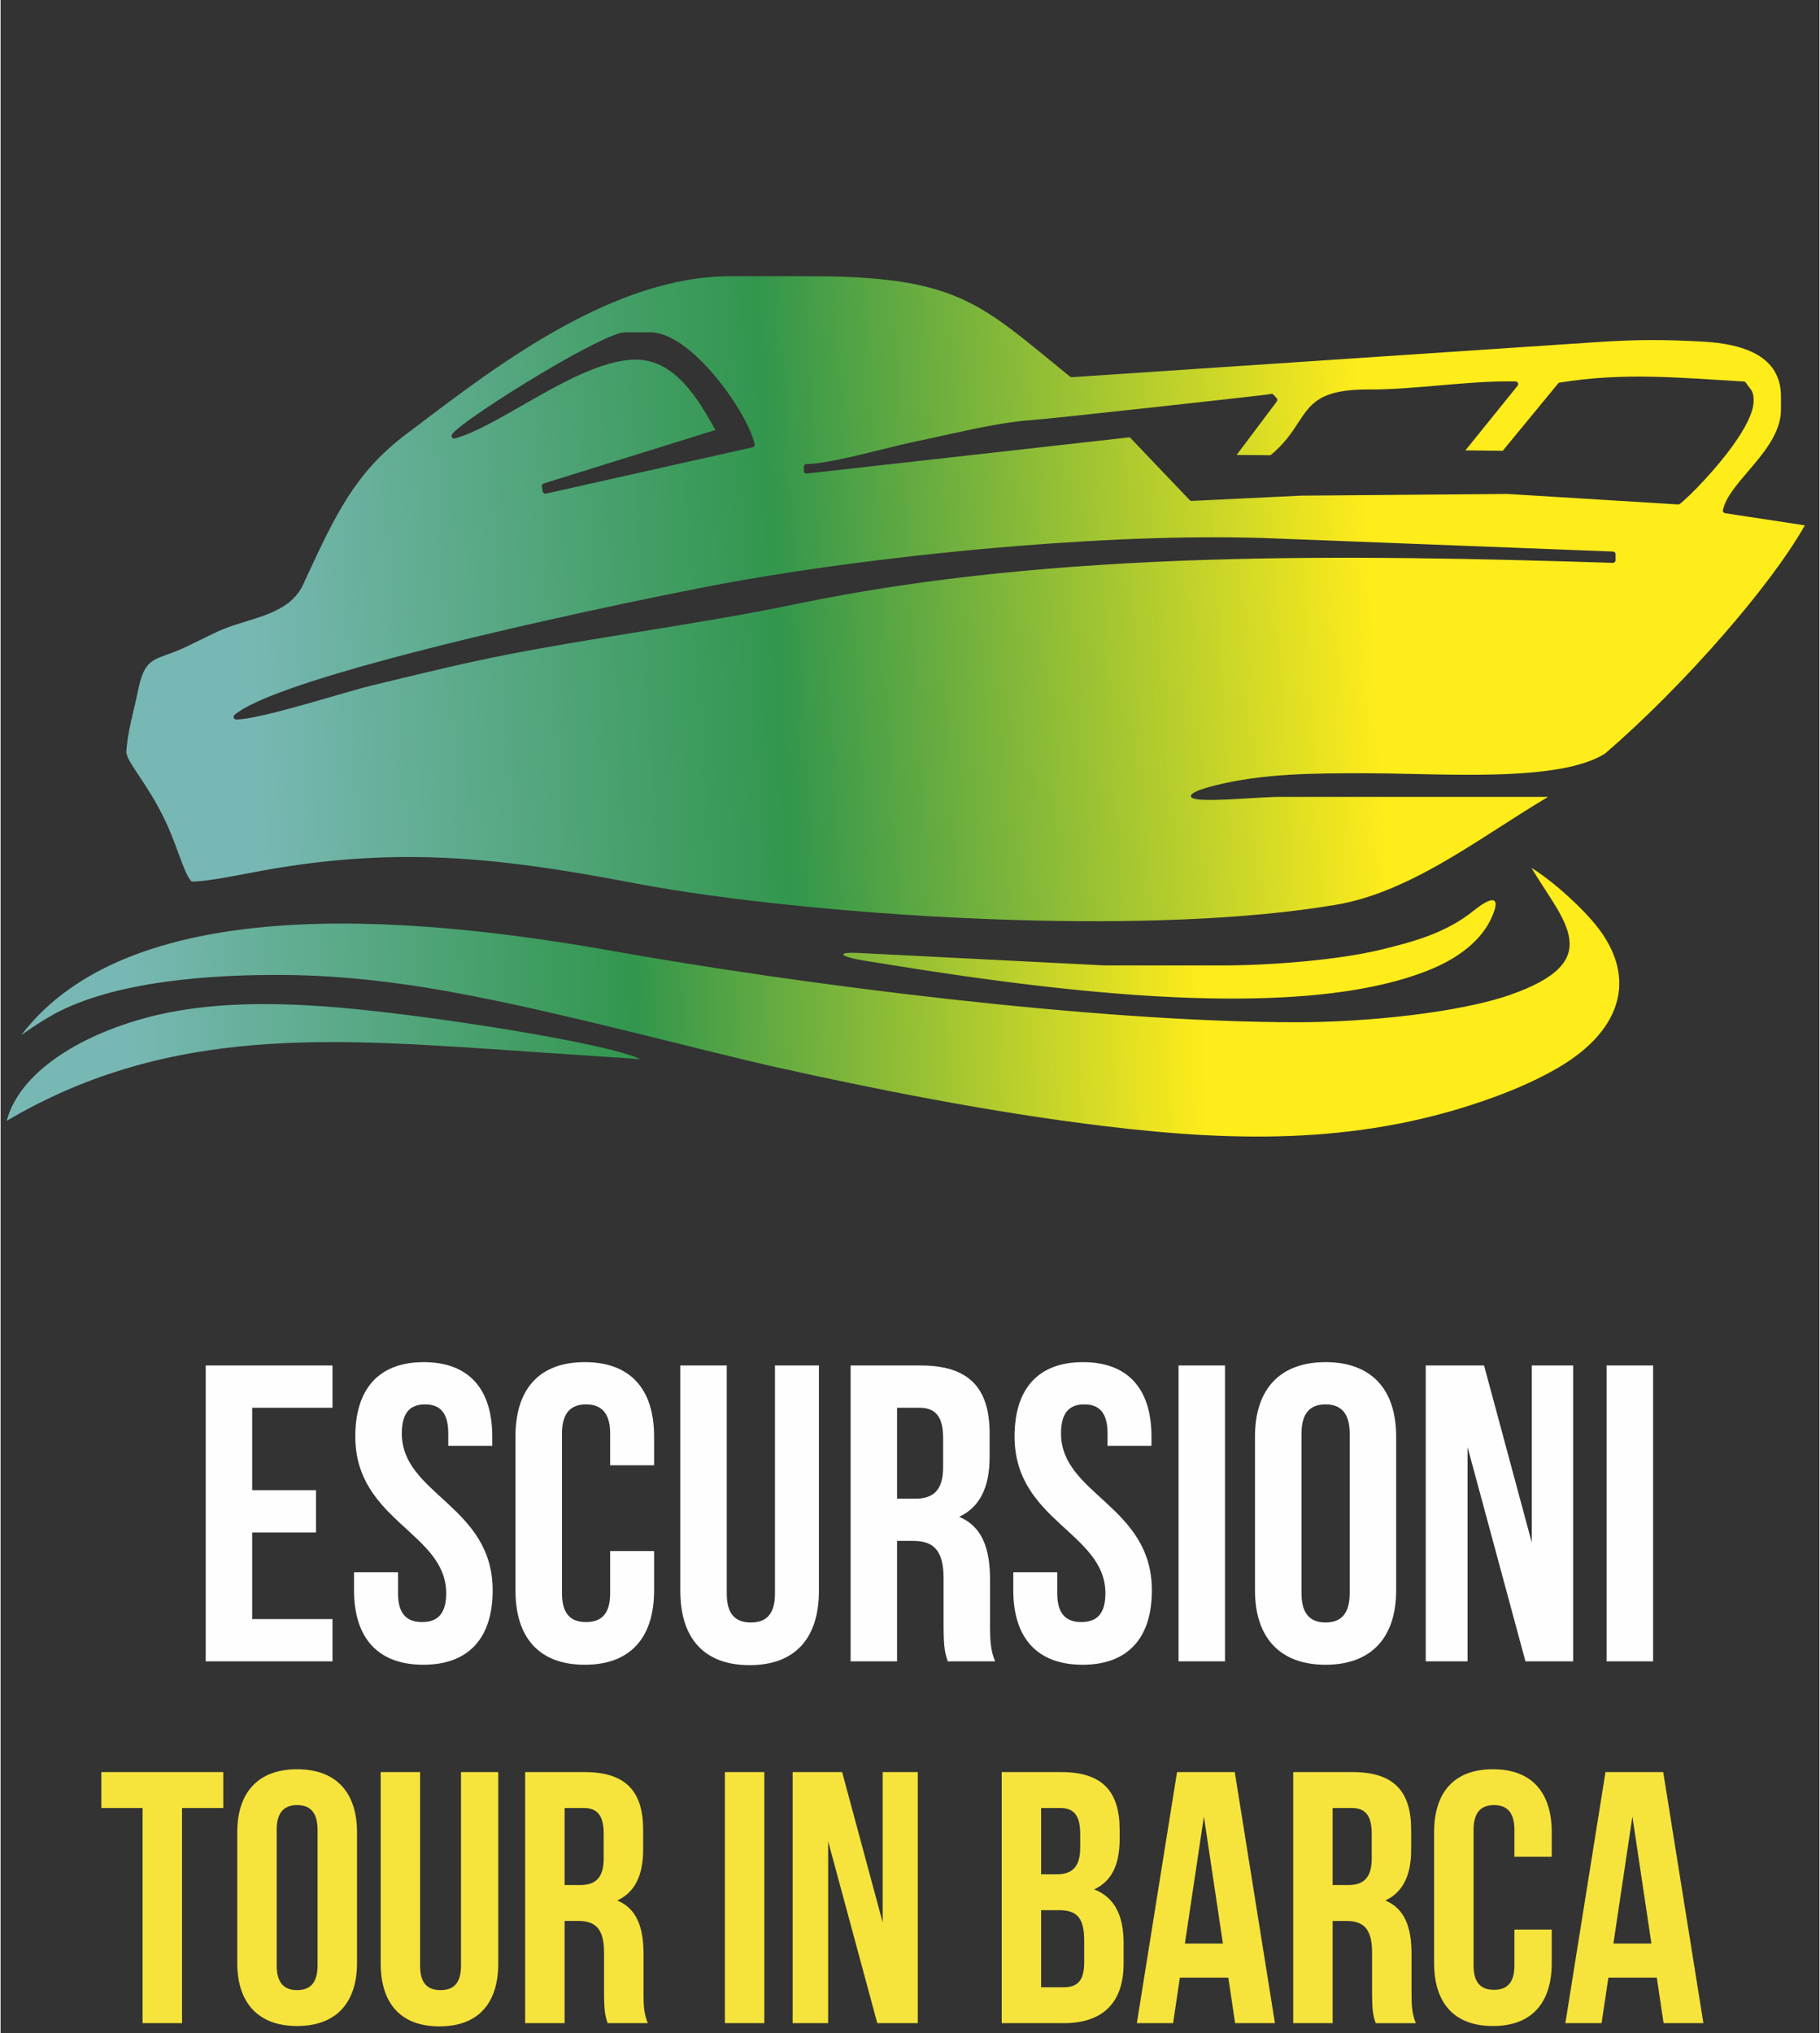
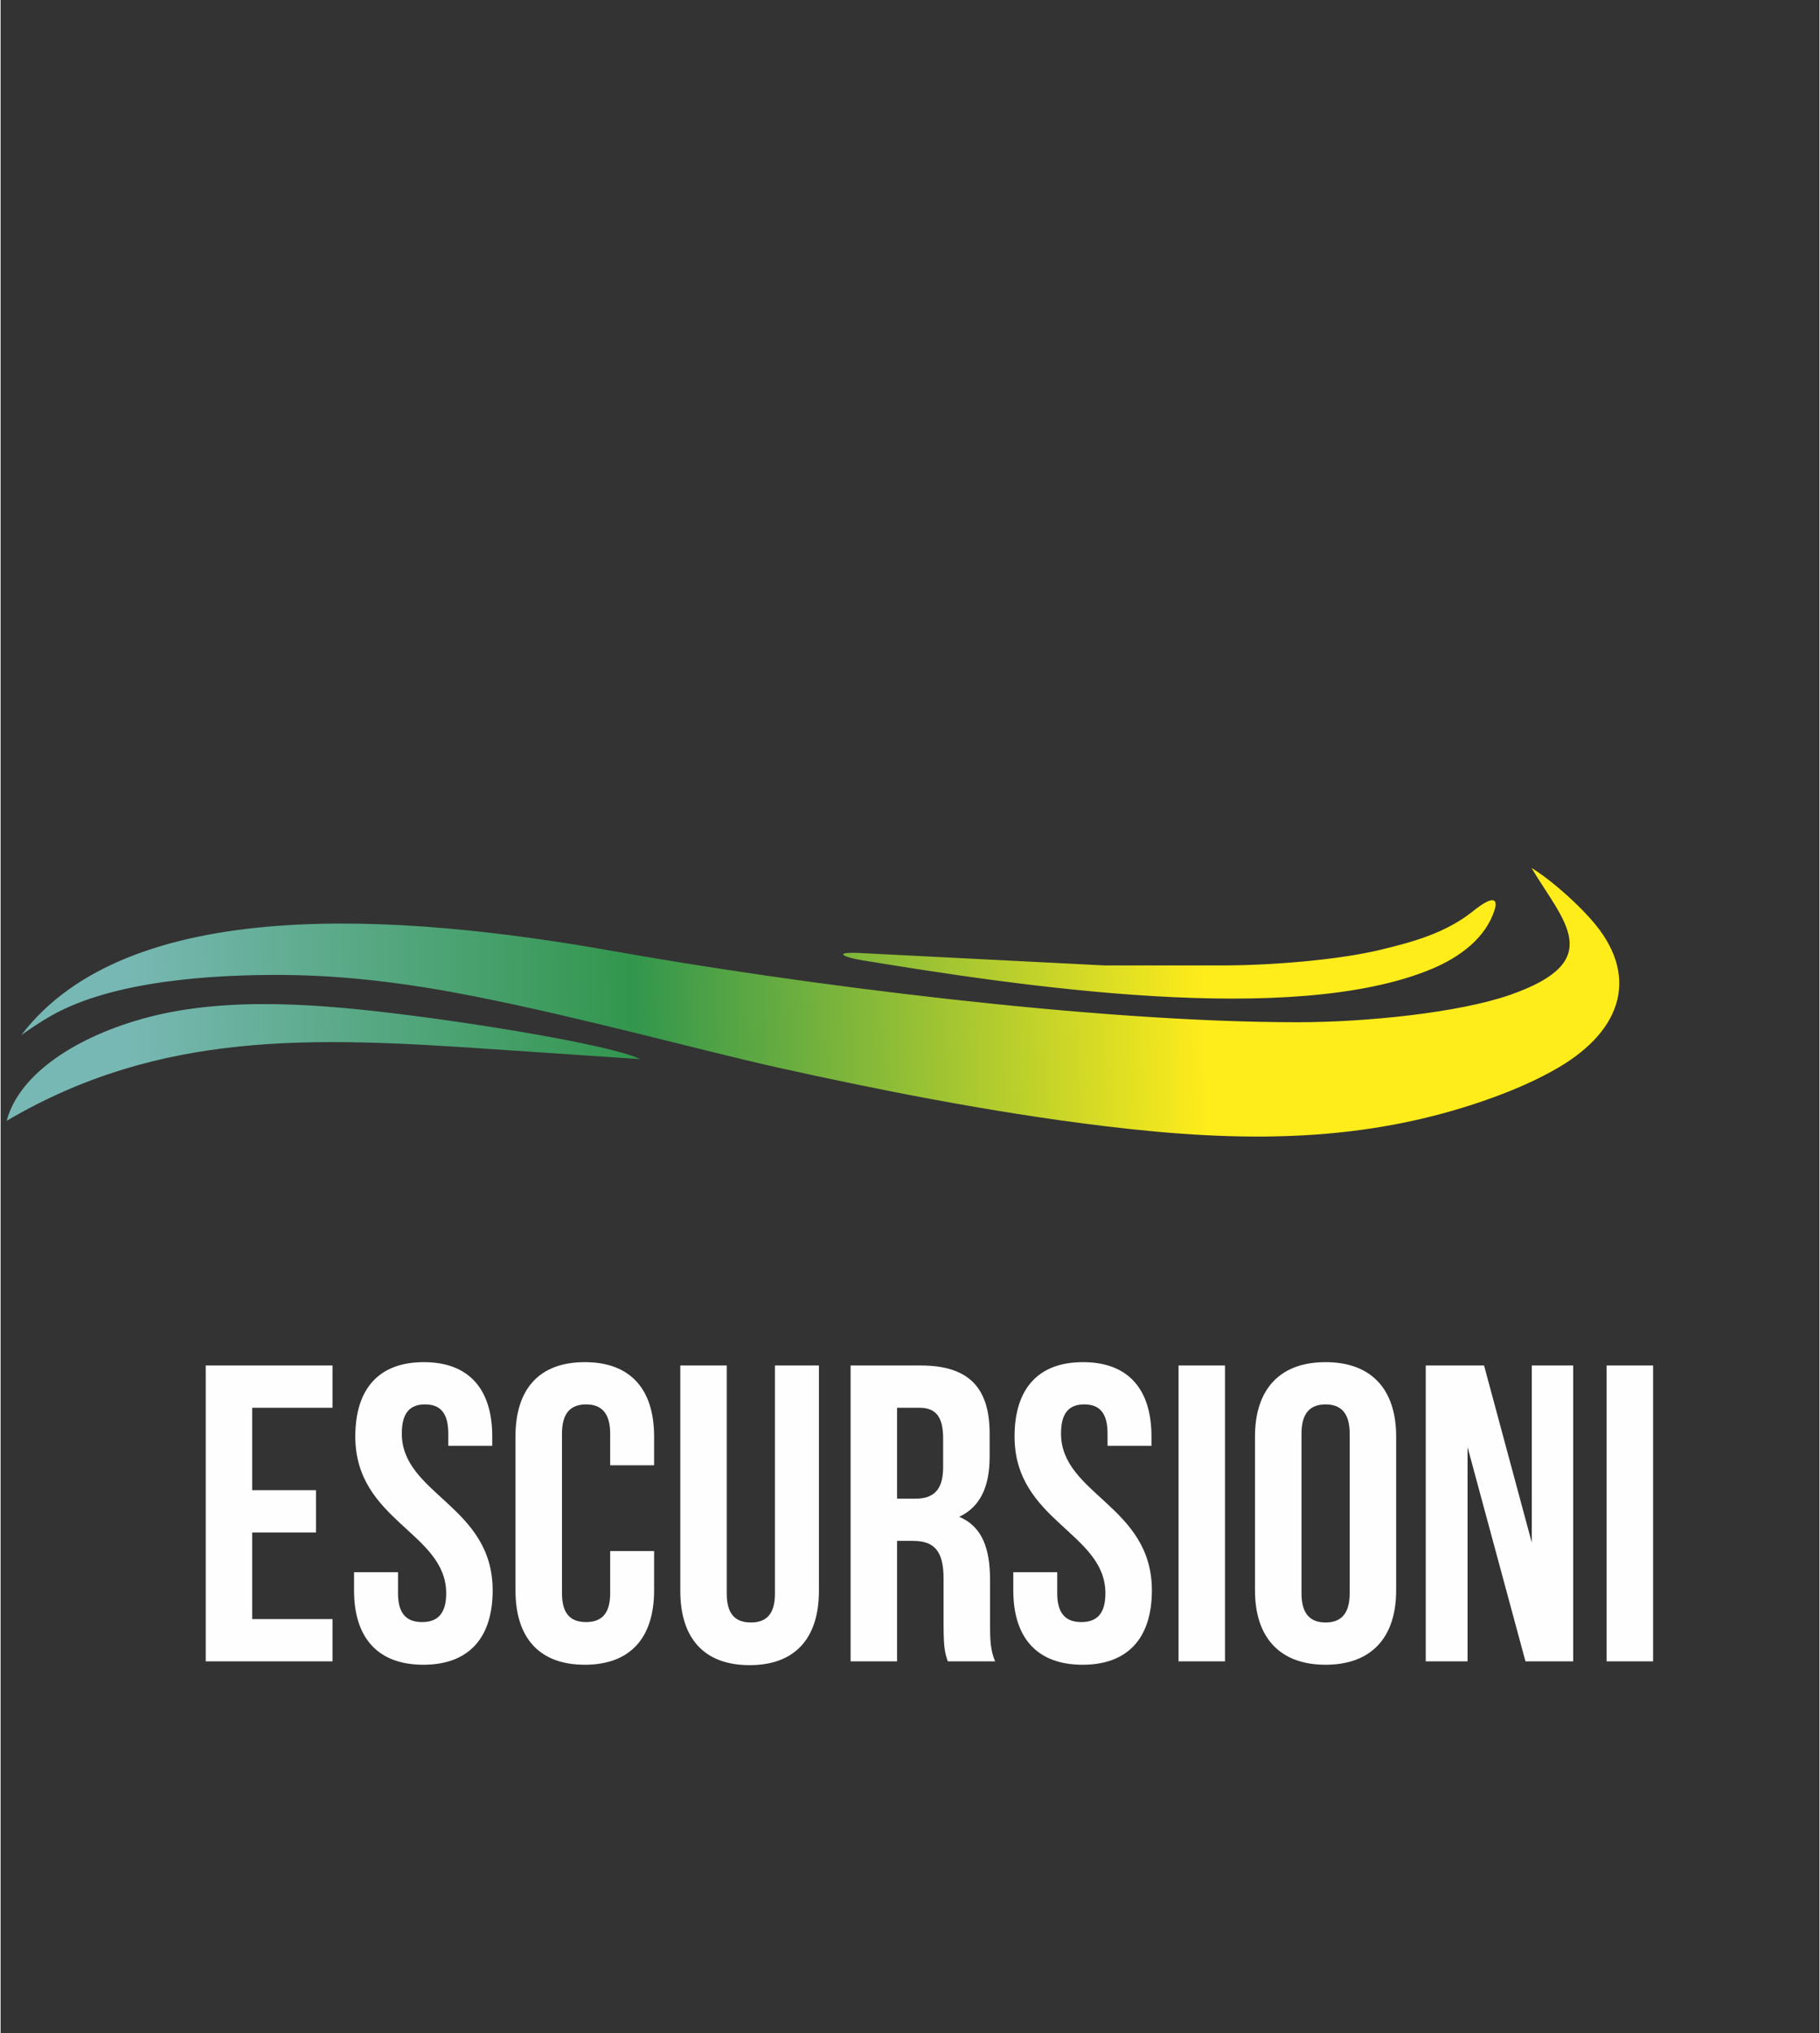
<svg xmlns="http://www.w3.org/2000/svg" xmlns:xlink="http://www.w3.org/1999/xlink" xml:space="preserve" width="402px" height="449px" version="1.1" style="shape-rendering:geometricPrecision; text-rendering:geometricPrecision; image-rendering:optimizeQuality; fill-rule:evenodd; clip-rule:evenodd" viewBox="0 0 402 449.29">
  <rect x="0" y="0" width="402" height="449.29" fill="#333333" stroke="none" />
  <defs>
    <style type="text/css">
   
    .fil0 {fill:none}
    .fil1 {fill:#FEFEFE;fill-rule:nonzero}
    .fil2 {fill:#F6E43D;fill-rule:nonzero}
    .fil3 {fill:url(#id0)}
    .fil4 {fill:url(#id1)}
   
  </style>
    <linearGradient id="id0" gradientUnits="userSpaceOnUse" x1="28.33" y1="160.14" x2="334.35" y2="142.49">
      <stop offset="0" style="stop-opacity:1; stop-color:#78B8B4" />
      <stop offset="0.09" style="stop-opacity:1; stop-color:#78B8B4" />
      <stop offset="0.471" style="stop-opacity:1; stop-color:#32964D" />
      <stop offset="0.902" style="stop-opacity:1; stop-color:#FFEC1B" />
      <stop offset="1" style="stop-opacity:1; stop-color:#FFEC1B" />
    </linearGradient>
    <linearGradient id="id1" gradientUnits="userSpaceOnUse" xlink:href="#id0" x1="2.43" y1="232.97" x2="295.21" y2="225.68">
  </linearGradient>
  </defs>
  <g id="Livello_x0020_1">
    <rect class="fil0" x="-0.93" y="0.59" width="402" height="449.29" />
    <g id="_2049643412752">
      <path class="fil1" d="M55.61 311.08l17.75 0 0 -9.34 -28.02 0 0 65.38 28.02 0 0 -9.34 -17.75 0 0 -19.14 14.11 0 0 -9.34 -14.11 0 0 -18.22zm22.79 6.35c0,18.68 20.09,21.21 20.09,34.66 0,4.67 -2.06,6.35 -5.33,6.35 -3.27,0 -5.32,-1.68 -5.32,-6.35l0 -4.67 -9.72 0 0 4.01c0,10.46 5.23,16.44 15.32,16.44 10.09,0 15.32,-5.98 15.32,-16.44 0,-18.68 -20.08,-21.2 -20.08,-34.65 0,-4.67 1.87,-6.44 5.13,-6.44 3.27,0 5.14,1.77 5.14,6.44l0 2.71 9.72 0 0 -2.06c0,-10.46 -5.14,-16.43 -15.14,-16.43 -9.99,0 -15.13,5.97 -15.13,16.43zm56.33 25.32l0 9.34c0,4.67 -2.06,6.35 -5.33,6.35 -3.27,0 -5.32,-1.68 -5.32,-6.35l0 -35.31c0,-4.67 2.05,-6.44 5.32,-6.44 3.27,0 5.33,1.77 5.33,6.44l0 7.01 9.71 0 0 -6.36c0,-10.46 -5.23,-16.43 -15.32,-16.43 -10.09,0 -15.32,5.97 -15.32,16.43l0 34c0,10.46 5.23,16.44 15.32,16.44 10.09,0 15.32,-5.98 15.32,-16.44l0 -8.68 -9.71 0zm15.5 -41.01l0 49.79c0,10.46 5.23,16.43 15.32,16.43 10.08,0 15.32,-5.97 15.32,-16.43l0 -49.79 -9.72 0 0 50.44c0,4.67 -2.05,6.35 -5.32,6.35 -3.27,0 -5.33,-1.68 -5.33,-6.35l0 -50.44 -10.27 0zm69.58 65.38c-1.02,-2.42 -1.12,-4.76 -1.12,-7.94l0 -10.08c0,-6.82 -1.68,-11.77 -6.82,-13.92 4.58,-2.15 6.73,-6.54 6.73,-13.26l0 -5.14c0,-10.09 -4.58,-15.04 -15.23,-15.04l-15.5 0 0 65.38 10.27 0 0 -26.62 3.55 0c4.67,0 6.73,2.25 6.73,8.32l0 10.27c0,5.33 0.37,6.35 0.93,8.03l10.46 0zm-16.72 -56.04c3.65,0 5.23,2.06 5.23,6.73l0 6.44c0,5.23 -2.33,6.92 -6.16,6.92l-4.02 0 0 -20.09 4.95 0zm21.02 6.35c0,18.68 20.08,21.21 20.08,34.66 0,4.67 -2.05,6.35 -5.32,6.35 -3.27,0 -5.33,-1.68 -5.33,-6.35l0 -4.67 -9.71 0 0 4.01c0,10.46 5.23,16.44 15.32,16.44 10.08,0 15.31,-5.98 15.31,-16.44 0,-18.68 -20.08,-21.2 -20.08,-34.65 0,-4.67 1.87,-6.44 5.14,-6.44 3.27,0 5.14,1.77 5.14,6.44l0 2.71 9.71 0 0 -2.06c0,-10.46 -5.14,-16.43 -15.13,-16.43 -9.99,0 -15.13,5.97 -15.13,16.43zm36.24 49.69l10.27 0 0 -65.38 -10.27 0 0 65.38zm27.18 -50.34c0,-4.67 2.05,-6.44 5.32,-6.44 3.27,0 5.33,1.77 5.33,6.44l0 35.31c0,4.67 -2.06,6.44 -5.33,6.44 -3.27,0 -5.32,-1.77 -5.32,-6.44l0 -35.31zm-10.28 34.65c0,10.46 5.52,16.44 15.6,16.44 10.09,0 15.6,-5.98 15.6,-16.44l0 -34c0,-10.46 -5.51,-16.43 -15.6,-16.43 -10.08,0 -15.6,5.97 -15.6,16.43l0 34zm59.78 15.69l10.55 0 0 -65.38 -9.15 0 0 39.14 -10.55 -39.14 -12.89 0 0 65.38 9.24 0 0 -47.35 12.8 47.35zm17.93 0l10.28 0 0 -65.38 -10.28 0 0 65.38z" />
-       <path class="fil2" d="M22.27 399.52l9.11 0 0 47.55 8.72 0 0 -47.55 9.12 0 0 -7.93 -26.95 0 0 7.93zm38.75 4.83c0,-3.96 1.75,-5.47 4.52,-5.47 2.78,0 4.52,1.51 4.52,5.47l0 29.96c0,3.96 -1.74,5.46 -4.52,5.46 -2.77,0 -4.52,-1.5 -4.52,-5.46l0 -29.96zm-8.71 29.4c0,8.88 4.67,13.95 13.23,13.95 8.56,0 13.24,-5.07 13.24,-13.95l0 -28.84c0,-8.88 -4.68,-13.95 -13.24,-13.95 -8.56,0 -13.23,5.07 -13.23,13.95l0 28.84zm31.7 -42.16l0 42.24c0,8.88 4.43,13.95 12.99,13.95 8.56,0 13,-5.07 13,-13.95l0 -42.24 -8.24 0 0 42.8c0,3.96 -1.74,5.38 -4.52,5.38 -2.77,0 -4.52,-1.42 -4.52,-5.38l0 -42.8 -8.71 0zm59.04 55.48c-0.87,-2.06 -0.95,-4.04 -0.95,-6.74l0 -8.56c0,-5.78 -1.43,-9.98 -5.79,-11.81 3.89,-1.82 5.71,-5.55 5.71,-11.25l0 -4.36c0,-8.56 -3.89,-12.76 -12.92,-12.76l-13.16 0 0 55.48 8.72 0 0 -22.59 3.01 0c3.97,0 5.71,1.9 5.71,7.05l0 8.72c0,4.52 0.32,5.39 0.79,6.82l8.88 0zm-14.19 -47.55c3.09,0 4.44,1.74 4.44,5.7l0 5.47c0,4.44 -1.98,5.86 -5.23,5.86l-3.41 0 0 -17.03 4.2 0zm31.23 47.55l8.71 0 0 -55.48 -8.71 0 0 55.48zm33.68 0l8.95 0 0 -55.48 -7.76 0 0 33.21 -8.96 -33.21 -10.94 0 0 55.48 7.85 0 0 -40.18 10.86 40.18zm40.65 -55.48l-13.15 0 0 55.48 13.71 0c8.71,0 13.23,-4.6 13.23,-13.16l0 -4.52c0,-5.86 -1.82,-10.06 -6.5,-11.88 3.89,-1.83 5.63,-5.47 5.63,-11.18l0 -1.98c0,-8.56 -3.88,-12.76 -12.92,-12.76zm-0.55 30.51c3.96,0 5.63,1.59 5.63,6.74l0 4.83c0,4.12 -1.59,5.47 -4.52,5.47l-5 0 0 -17.04 3.89 0zm0.32 -22.58c3.09,0 4.43,1.74 4.43,5.7l0 3.09c0,4.44 -1.98,5.87 -5.23,5.87l-3.41 0 0 -14.66 4.21 0zm38.59 -7.93l-12.76 0 -8.88 55.48 8.01 0 1.5 -10.07 10.7 0 1.51 10.07 8.8 0 -8.88 -55.48zm-6.82 9.83l4.2 28.05 -8.4 0 4.2 -28.05zm46.84 45.65c-0.87,-2.06 -0.95,-4.04 -0.95,-6.74l0 -8.56c0,-5.78 -1.43,-9.98 -5.79,-11.81 3.89,-1.82 5.71,-5.55 5.71,-11.25l0 -4.36c0,-8.56 -3.88,-12.76 -12.92,-12.76l-13.15 0 0 55.48 8.71 0 0 -22.59 3.02 0c3.96,0 5.7,1.9 5.7,7.05l0 8.72c0,4.52 0.32,5.39 0.8,6.82l8.87 0zm-14.18 -47.55c3.09,0 4.43,1.74 4.43,5.7l0 5.47c0,4.44 -1.98,5.86 -5.23,5.86l-3.41 0 0 -17.03 4.21 0zm35.97 26.86l0 7.93c0,3.96 -1.74,5.39 -4.51,5.39 -2.78,0 -4.52,-1.43 -4.52,-5.39l0 -29.96c0,-3.96 1.74,-5.47 4.52,-5.47 2.77,0 4.51,1.51 4.51,5.47l0 5.94 8.25 0 0 -5.38c0,-8.88 -4.44,-13.95 -13,-13.95 -8.56,0 -13,5.07 -13,13.95l0 28.84c0,8.88 4.44,13.95 13,13.95 8.56,0 13,-5.07 13,-13.95l0 -7.37 -8.25 0zm32.89 -34.79l-12.76 0 -8.87 55.48 8 0 1.51 -10.07 10.7 0 1.5 10.07 8.8 0 -8.88 -55.48zm-6.81 9.83l4.2 28.05 -8.4 0 4.2 -28.05z" />
-       <path class="fil3" d="M356.95 122.48l-0.62 1.9 0 0c-28.97,-0.92 -59.69,-1.64 -90.3,-0.65 -30.61,1 -61.12,3.71 -89.71,9.65 -11.86,2.47 -23.66,4.37 -35.37,6.27 -9.54,1.54 -19.02,3.07 -28.46,4.9 -9.03,1.74 -18.17,3.96 -27.32,6.17l-3.05 0.74c-2.06,0.5 -5.21,1.41 -8.73,2.43 -7.74,2.24 -17.28,5.01 -21.29,5.11 -0.33,0.01 -0.6,-0.25 -0.6,-0.57 -0.01,-0.19 0.07,-0.36 0.21,-0.47l0 0c4.2,-3.53 17.97,-8.04 34.53,-12.48 26.67,-7.14 60.7,-14.15 73.51,-16.52 17.59,-3.26 41.13,-6.38 64.86,-8.3 20.34,-1.64 40.84,-2.41 57.91,-1.64l0.01 0 73.85 2.86c0.32,0.01 0.57,0.28 0.57,0.6zm0 0l0 0.02 -0.01 1.29c0,0.32 -0.25,0.57 -0.56,0.59l-0.03 0 -0.02 0 0 0 0 0 0 0 0 0 0.62 -1.88 0 0 0 -0.02zm-21.66 -37.24l-11.53 14.28 8.24 0.1 12.24 -14.87c0.1,-0.12 0.24,-0.19 0.39,-0.21 14.15,-2.29 26.19,-1.08 40.65,-0.24 0.2,0.01 0.37,0.12 0.47,0.28 0.26,0.4 0.49,0.7 0.69,0.95 0.64,0.8 1.02,1.27 1.02,3.04 0,2.6 -1.98,6.25 -4.6,9.9 -3.94,5.47 -9.38,11.01 -11.68,12.87 -0.12,0.1 -0.26,0.14 -0.41,0.13l0 0 -37.71 -2.32 -45.72 0.38 -24.08 1.16c-0.17,0.01 -0.34,-0.06 -0.45,-0.18l-0.01 -0.01 0 -0.01 -13.22 -13.86 -71.39 8.01c-0.32,0.03 -0.62,-0.2 -0.65,-0.52l0 -0.07 0 -0.04 0 0.04 0 -0.04 0 -0.89c0,-0.32 0.26,-0.59 0.59,-0.59l0 0c3.65,0 10.75,-1.75 16.96,-3.28 2.86,-0.71 5.53,-1.37 7.61,-1.79 1.53,-0.31 3.47,-0.74 5.51,-1.19 6.35,-1.4 13.86,-3.06 19.66,-3.44 1.94,-0.12 14.84,-1.5 27.42,-2.88 12.78,-1.4 25.2,-2.79 25.31,-2.86 0.24,-0.14 0.54,-0.08 0.73,0.12l0 0 0.7 0.77c0.21,0.22 0.2,0.57 0,0.79l-8.85 11.77 7.5 0.05c3.09,-2.53 4.7,-5.01 6.1,-7.15 2.86,-4.37 4.87,-7.46 15.8,-7.38 4.72,0.03 9.87,-0.42 15.1,-0.87 5.71,-0.5 11.54,-1 17.16,-0.91 0.33,0.01 0.59,0.28 0.58,0.6 0,0.14 -0.05,0.26 -0.13,0.36zm-169.07 13.61l-0.02 0 -45.67 10.23c-0.31,0.07 -0.63,-0.14 -0.7,-0.45l0 -0.02 -0.21 -1.1c-0.05,-0.3 0.13,-0.59 0.41,-0.67l0 0 37.96 -11.82c-3.72,-6.71 -8.86,-15.55 -17.59,-15.55 -7.43,0 -16.72,5.32 -25.16,10.15 -5.53,3.16 -10.7,6.12 -14.83,7.28 -0.31,0.09 -0.64,-0.09 -0.72,-0.41 -0.05,-0.18 -0.01,-0.37 0.09,-0.51 1.15,-1.73 11.02,-8.32 20.47,-13.91 7.87,-4.65 15.51,-8.64 17.74,-8.64l5.62 0c3.94,0 8.52,3.34 12.56,7.69 5.23,5.65 9.62,13.06 10.49,17.03 0.07,0.31 -0.13,0.63 -0.44,0.7zm214.44 13.89l12.84 -22.22 0 -2.91c0,-4.48 -2.07,-7.37 -5.2,-9.2 -3.22,-1.88 -7.56,-2.67 -11.97,-2.92 -4.14,-0.22 -7.81,-0.35 -11.51,-0.34 -3.7,0.01 -7.48,0.15 -11.85,0.44l-116.19 7.76c-0.16,0.01 -0.3,-0.04 -0.41,-0.14l-0.01 0.01c-1.53,-1.24 -3.03,-2.47 -4.46,-3.64 -16.18,-13.26 -22.63,-18.54 -52.97,-18.54l-17.66 0c-25.59,0 -51.16,19.39 -68.84,32.8l0 0 0 0 -2.9 2.19c-11.19,8.45 -15.55,17.82 -21.94,31.57l-0.77 1.65 0 0.01 0 0c-2.29,4.91 -7.59,6.53 -12.71,8.1 -1.63,0.5 -3.24,1 -4.72,1.59 -1.56,0.63 -4.11,1.89 -6.84,3.24l-0.83 0.41c-2,0.99 -3.63,1.58 -4.99,2.07 -3.62,1.32 -5.16,1.88 -6.39,8.12 -0.27,1.33 -0.58,2.66 -0.9,4 -0.71,2.97 -1.44,6.04 -1.65,9.38 0,1.03 1.16,2.78 2.78,5.23 1.55,2.33 3.51,5.28 5.34,8.97 1.51,3.02 2.54,5.84 3.42,8.24 0.98,2.69 1.77,4.84 2.79,6.1 0.15,0.18 1.5,0.09 3.64,-0.19 2.31,-0.3 5.46,-0.87 8.99,-1.55 15.61,-3.05 29.12,-4 42.67,-3.44 13.54,0.57 27.11,2.65 42.88,5.67 18.96,3.64 50.92,7.09 83.36,8.08 25.57,0.78 51.44,0.04 71.44,-3.34 12.86,-2.17 24.67,-9.74 36.27,-17.18 3.23,-2.07 6.45,-4.14 9.71,-6.09 0.32,-0.19 0.63,-0.39 0.95,-0.58l-16.11 0 -43.38 0c-1.35,0 -3.84,0.15 -6.58,0.31 -5.76,0.35 -12.58,0.76 -12.86,-0.36 -0.17,-0.66 1.29,-1.47 5.26,-2.46 5.35,-1.35 10.78,-2.02 16.33,-2.36 5.56,-0.35 11.2,-0.35 16.99,-0.35 3.11,0 6.69,0.08 10.43,0.16 15.63,0.34 34.07,0.75 42.48,-4.48 8.51,-7.31 17.9,-16.77 26.11,-26.19 7.59,-8.71 14.17,-17.38 18.09,-24.27l-17.63 -2.68c-0.32,-0.05 -0.55,-0.35 -0.5,-0.67zm12.84 -22.22l-12.83 22.18 0.01 -0.05c0.62,-2.73 2.97,-5.47 5.51,-8.44 3.46,-4.05 7.31,-8.55 7.31,-13.69z" />
-       <path class="fil4" d="M1.35 247.67c33.99,-20.02 67.78,-18.51 106.76,-15.87l33.25 2.24c-5.29,-2.68 -30.67,-7.12 -51.62,-9.77 -18.25,-2.3 -39.31,-4.2 -57.29,0.56 -15.23,4.03 -28.3,12.25 -31.1,22.84zm314.99 -33.57c6.29,-2.63 11.89,-6.88 13.84,-12.95 0.81,-2.51 -0.18,-3.46 -4.72,0.18 -5.95,4.77 -13.01,6.77 -20.68,8.6 -9.15,2.18 -23.82,3.41 -34.89,3.41 -8.61,0 -17.23,0 -25.84,0 -18.02,-0.91 -36.03,-1.83 -54.05,-2.74 -6.22,-0.31 -3.77,0.91 0.45,1.6 34.68,5.7 95.1,14.79 125.89,1.9zm22.02 -22.31c7.08,11.86 16.78,20.54 -4.72,28.05 -11.18,3.91 -31.65,6.05 -46.97,6.05 -45.38,0 -111,-8.55 -151.18,-15.71 -47.92,-8.54 -107.28,-12.48 -130.91,18.55 1.86,-1.31 4.19,-2.93 6.89,-4.44 13.6,-7.6 35.45,-8.95 50.97,-8.85 13.93,0.09 27.87,1.88 42.05,4.68 24.14,4.76 50.28,12 67.41,15.81 19.97,4.43 46.43,9.83 72.38,12.95 29.74,3.58 57.45,3.94 85.8,-6.44 5.19,-1.9 10.01,-4.07 14.12,-6.47 14.61,-8.51 17.95,-20.79 7.42,-32.7 -4.43,-5.02 -10.18,-9.66 -13.26,-11.48z" />
+       <path class="fil4" d="M1.35 247.67c33.99,-20.02 67.78,-18.51 106.76,-15.87l33.25 2.24c-5.29,-2.68 -30.67,-7.12 -51.62,-9.77 -18.25,-2.3 -39.31,-4.2 -57.29,0.56 -15.23,4.03 -28.3,12.25 -31.1,22.84zm314.99 -33.57c6.29,-2.63 11.89,-6.88 13.84,-12.95 0.81,-2.51 -0.18,-3.46 -4.72,0.18 -5.95,4.77 -13.01,6.77 -20.68,8.6 -9.15,2.18 -23.82,3.41 -34.89,3.41 -8.61,0 -17.23,0 -25.84,0 -18.02,-0.91 -36.03,-1.83 -54.05,-2.74 -6.22,-0.31 -3.77,0.91 0.45,1.6 34.68,5.7 95.1,14.79 125.89,1.9m22.02 -22.31c7.08,11.86 16.78,20.54 -4.72,28.05 -11.18,3.91 -31.65,6.05 -46.97,6.05 -45.38,0 -111,-8.55 -151.18,-15.71 -47.92,-8.54 -107.28,-12.48 -130.91,18.55 1.86,-1.31 4.19,-2.93 6.89,-4.44 13.6,-7.6 35.45,-8.95 50.97,-8.85 13.93,0.09 27.87,1.88 42.05,4.68 24.14,4.76 50.28,12 67.41,15.81 19.97,4.43 46.43,9.83 72.38,12.95 29.74,3.58 57.45,3.94 85.8,-6.44 5.19,-1.9 10.01,-4.07 14.12,-6.47 14.61,-8.51 17.95,-20.79 7.42,-32.7 -4.43,-5.02 -10.18,-9.66 -13.26,-11.48z" />
    </g>
  </g>
</svg>